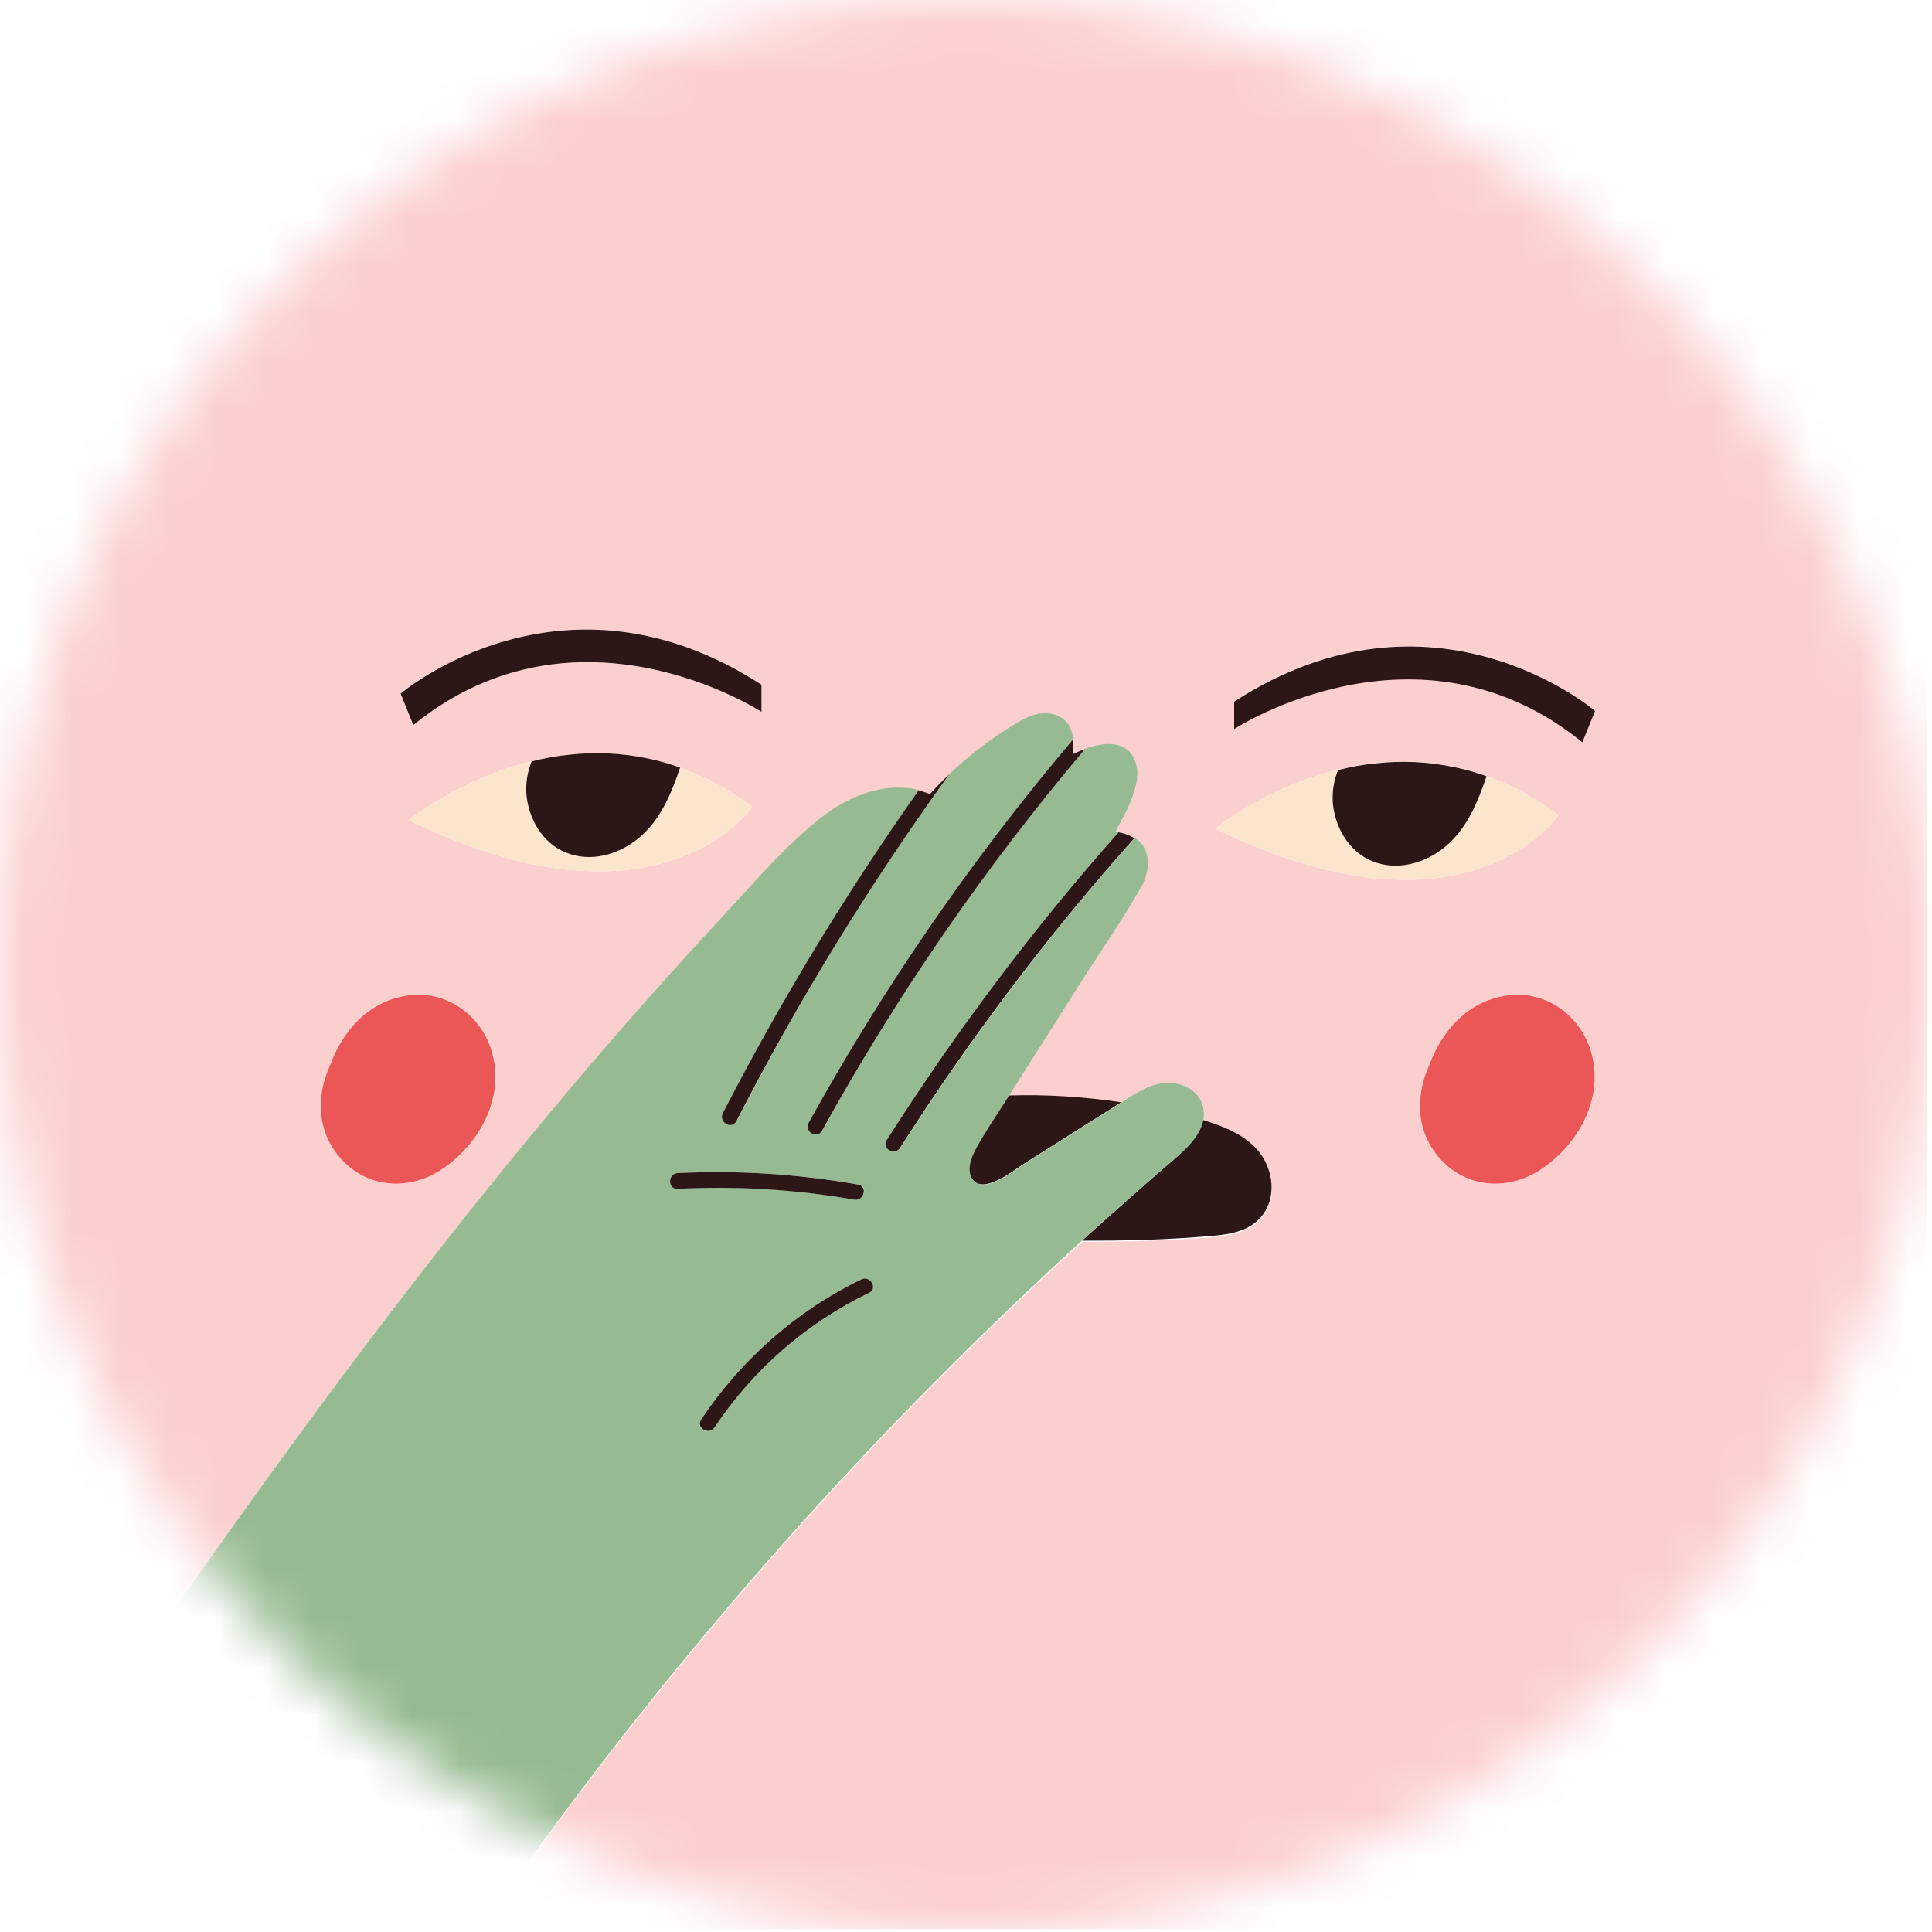
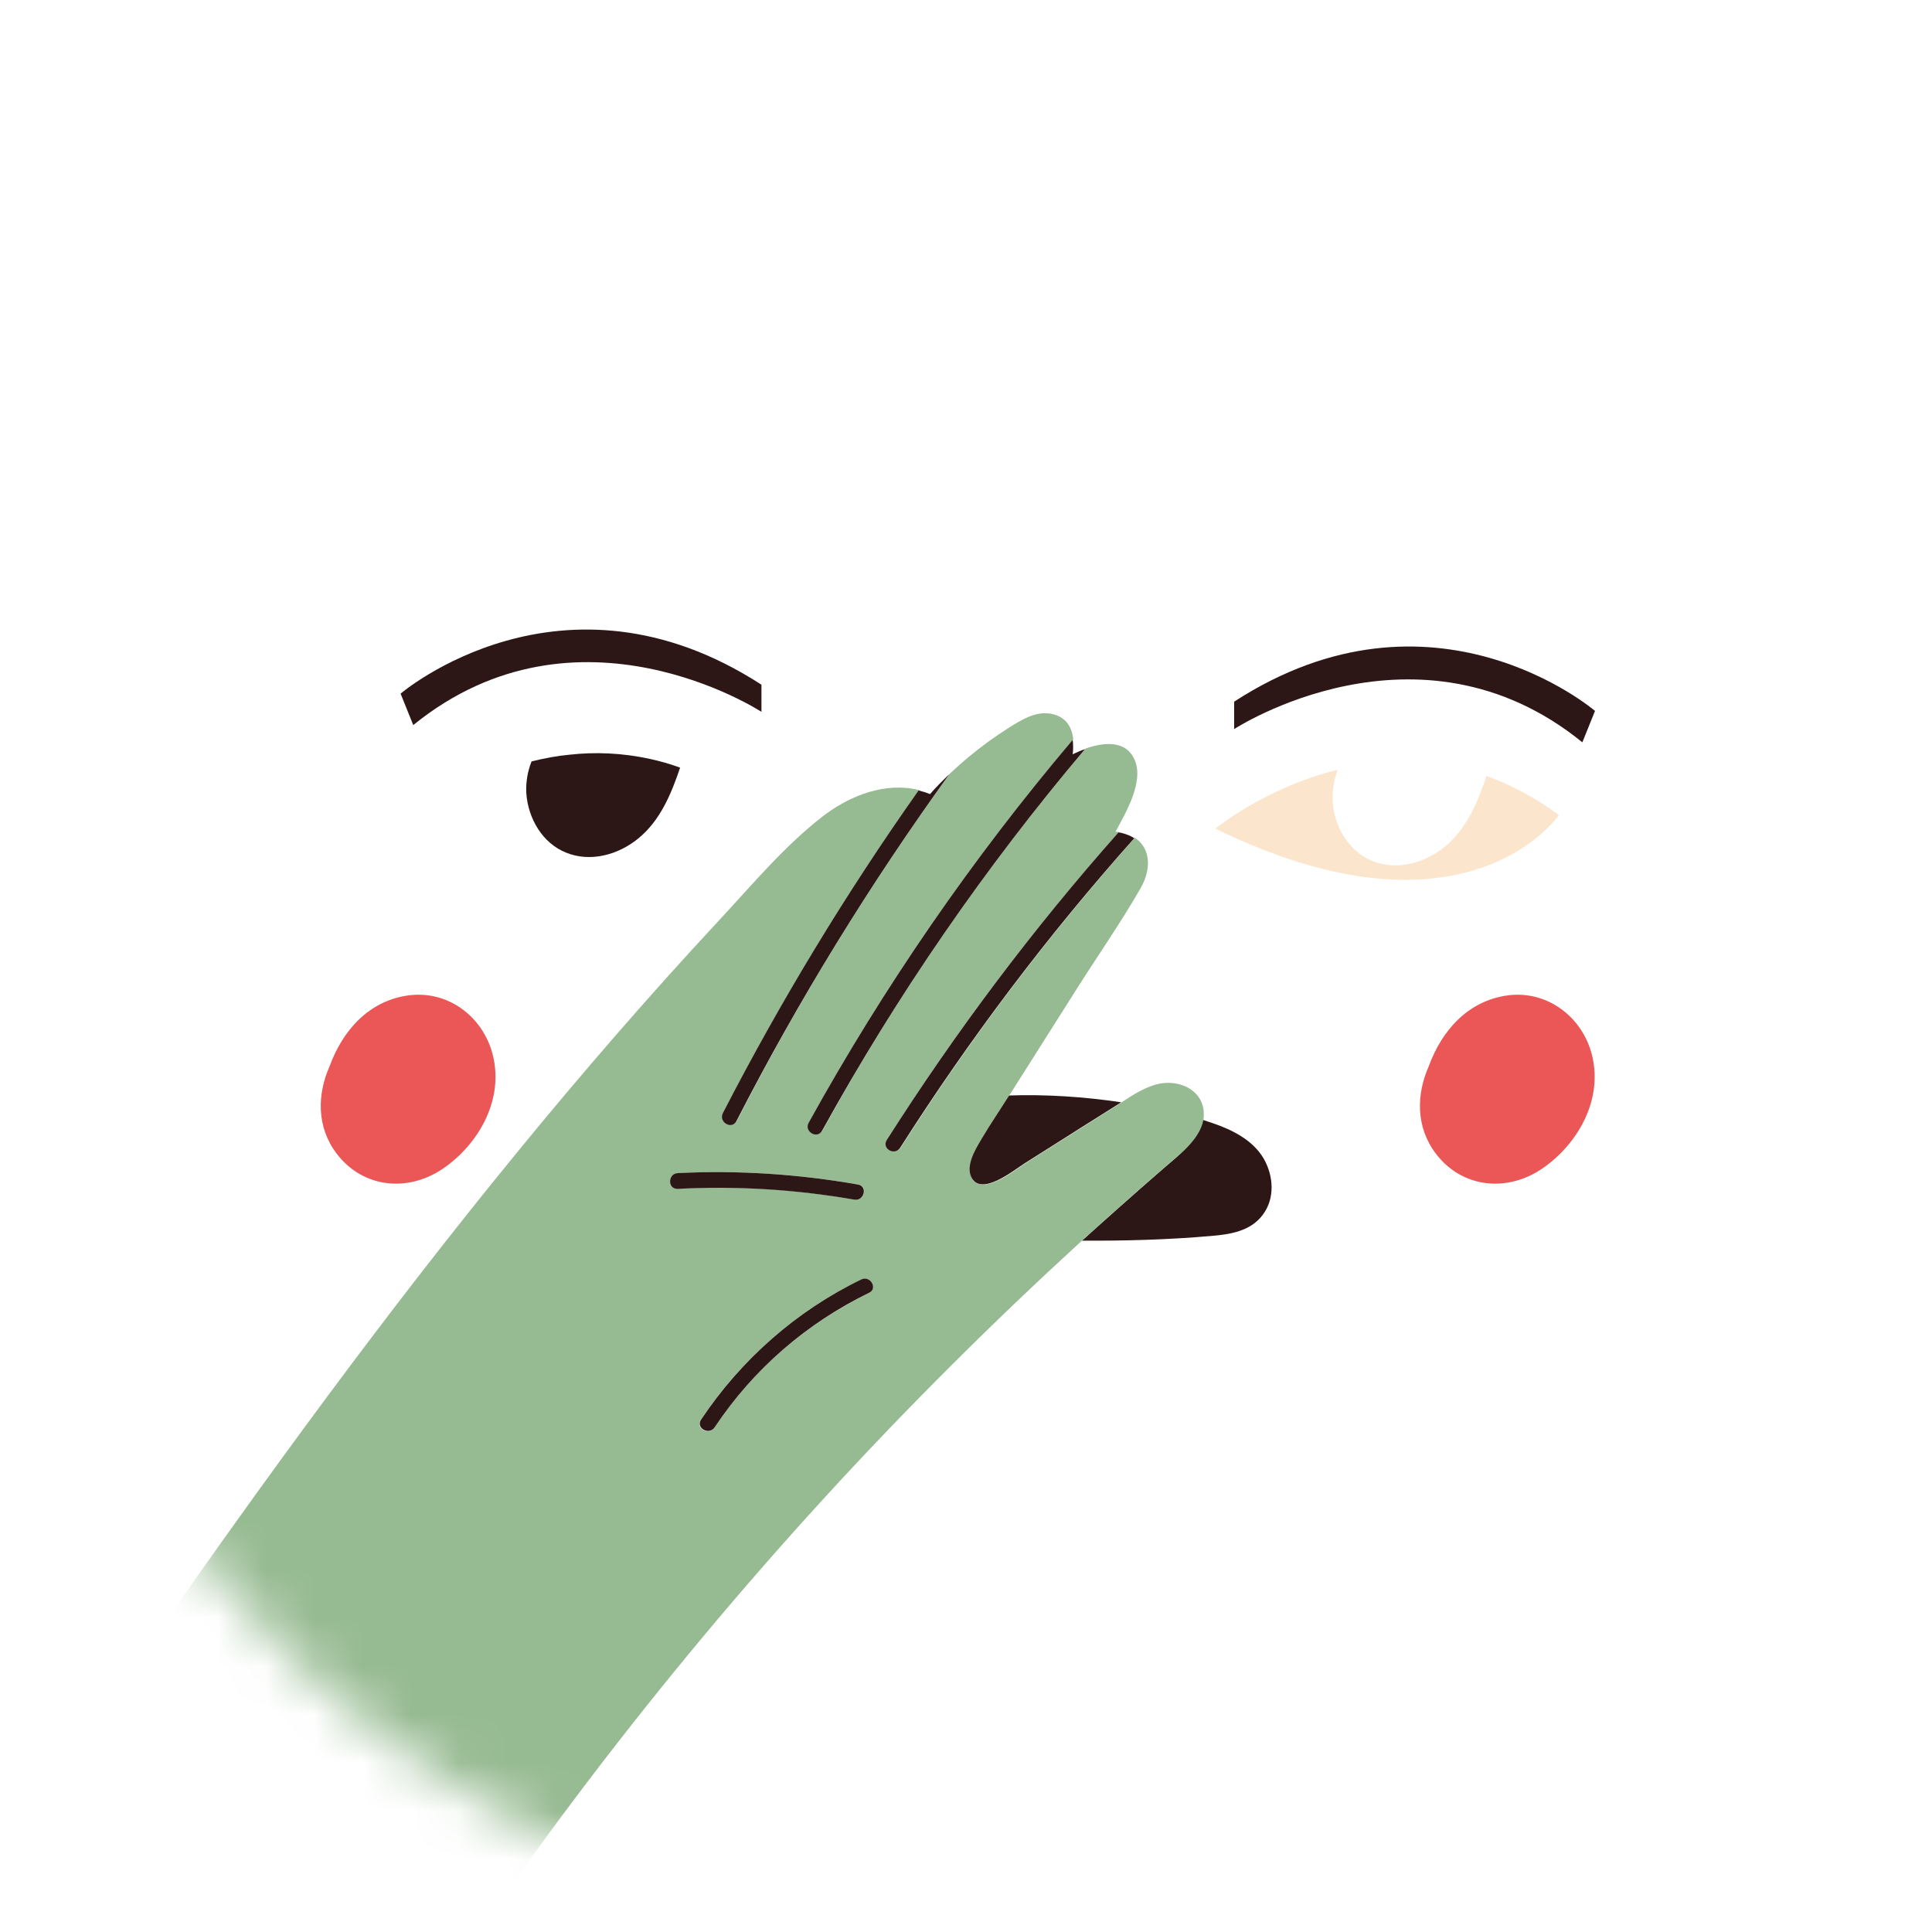
<svg xmlns="http://www.w3.org/2000/svg" width="40" height="40" viewBox="0 0 40 40" fill="none">
  <mask id="mask0" style="mask-type:alpha" maskUnits="userSpaceOnUse" x="0" y="0" width="40" height="40">
    <circle cx="20" cy="20" r="20" fill="#C4C4C4" />
  </mask>
  <g mask="url(#mask0)">
-     <path d="M39.684 0H34.969H34.209H32.283H28.582H27.172H26.847H15.988H0V4.511V4.606V5.455V8.364V8.536V11.478V13.908V14.54V15.688V20.084V26.79V33.954V34.618V34.918V35.032V35.294V35.403V38.58C1.021 37.068 2.042 35.562 3.082 34.069C5.5 30.586 8.007 27.16 10.693 23.88C12.039 22.234 13.436 20.62 14.884 19.063C15.561 18.336 16.231 17.526 17.028 16.913C17.602 16.473 18.33 16.199 19.025 16.371C19.102 16.39 19.185 16.416 19.261 16.448C19.389 16.307 19.523 16.167 19.663 16.033C19.791 15.912 19.918 15.797 20.052 15.688C20.32 15.465 20.601 15.261 20.888 15.082C21.124 14.936 21.405 14.751 21.698 14.789C22.043 14.827 22.183 15.057 22.215 15.325C22.228 15.42 22.228 15.523 22.215 15.625C22.228 15.618 22.241 15.612 22.253 15.605C22.317 15.574 22.394 15.548 22.47 15.516C22.847 15.382 23.319 15.331 23.491 15.765C23.67 16.205 23.325 16.805 23.089 17.239C23.108 17.239 23.134 17.245 23.159 17.245C23.178 17.245 23.204 17.252 23.223 17.258C23.325 17.283 23.415 17.315 23.485 17.366C23.817 17.583 23.823 18.017 23.606 18.4C23.191 19.127 22.706 19.816 22.26 20.524C21.807 21.239 21.36 21.947 20.907 22.662C20.901 22.674 20.895 22.687 20.882 22.7C21.66 22.674 22.445 22.719 23.217 22.84C23.447 22.694 23.676 22.534 23.938 22.47C24.333 22.368 24.825 22.528 24.907 22.968C24.92 23.051 24.92 23.134 24.907 23.21C24.978 23.23 25.048 23.255 25.118 23.281C25.526 23.421 25.941 23.625 26.171 24.014C26.375 24.372 26.407 24.837 26.152 25.175C25.896 25.52 25.469 25.584 25.073 25.616C24.186 25.686 23.3 25.711 22.407 25.711C21.481 26.553 20.576 27.421 19.682 28.308C16.103 31.881 12.849 35.779 9.966 39.939H12.671H18.846H20.091H21.475H27.849H28.27H28.436H28.799H28.991H29.195H29.31H30.126H31.543H32.232H39.907V35.3V34.663V25.954V21.762V21.118V19.599V18.846V17.832V17.054V16.85V11.707V11.293V11.203V10.604V10.399V9.257V8.53V5.525V4.166V1.825V0H39.684ZM9.174 24.193C8.447 24.691 7.503 24.601 6.967 23.88C6.559 23.332 6.565 22.655 6.827 22.068C7.095 21.335 7.637 20.716 8.466 20.607C9.328 20.499 10.074 21.111 10.233 21.953C10.399 22.834 9.895 23.702 9.174 24.193ZM8.466 16.983C8.466 16.983 9.493 16.135 10.999 15.765C11.254 15.701 11.522 15.656 11.797 15.625C12.32 15.574 12.875 15.586 13.455 15.714C13.66 15.759 13.864 15.816 14.074 15.893C14.566 16.065 15.069 16.326 15.573 16.703C15.58 16.703 13.666 19.516 8.466 16.983ZM15.759 14.738C15.759 14.738 11.95 12.25 8.549 15.012L8.288 14.361C8.288 14.361 11.631 11.503 15.752 14.17V14.738H15.759ZM25.163 17.156C25.163 17.156 26.19 16.307 27.695 15.937C27.951 15.873 28.219 15.829 28.493 15.797C29.016 15.746 29.571 15.759 30.152 15.886C30.356 15.931 30.56 15.988 30.771 16.065C31.262 16.237 31.766 16.499 32.27 16.875C32.276 16.875 30.362 19.695 25.163 17.156ZM31.932 24.193C31.204 24.691 30.26 24.601 29.724 23.88C29.316 23.332 29.322 22.655 29.584 22.068C29.852 21.335 30.394 20.716 31.224 20.607C32.085 20.499 32.831 21.111 32.991 21.953C33.15 22.834 32.646 23.702 31.932 24.193ZM32.761 15.363C29.361 12.601 25.552 15.089 25.552 15.089V14.521C29.673 11.848 33.016 14.712 33.016 14.712L32.761 15.363Z" fill="#FCCFCF" />
    <path d="M20.295 23.606C20.174 23.81 19.969 24.154 20.11 24.391C20.339 24.767 20.99 24.225 21.226 24.078L22.145 23.497C22.215 23.453 22.285 23.408 22.355 23.363C22.611 23.204 22.86 23.044 23.115 22.885C23.147 22.866 23.178 22.847 23.21 22.821C22.438 22.706 21.654 22.655 20.875 22.681C20.735 22.904 20.588 23.121 20.448 23.344C20.403 23.434 20.352 23.517 20.295 23.606Z" fill="#2D1716" />
    <path d="M24.123 24.161C23.791 24.448 23.459 24.741 23.128 25.035C22.942 25.201 22.764 25.36 22.579 25.526C22.521 25.577 22.464 25.635 22.4 25.686C23.287 25.692 24.18 25.667 25.067 25.59C25.462 25.558 25.89 25.494 26.145 25.15C26.4 24.812 26.369 24.346 26.164 23.989C25.941 23.606 25.52 23.395 25.112 23.255C25.041 23.23 24.971 23.21 24.901 23.185C24.863 23.395 24.729 23.587 24.563 23.753C24.423 23.912 24.257 24.046 24.123 24.161Z" fill="#2D1716" />
-     <path d="M13.207 17.366C12.792 17.698 12.224 17.858 11.72 17.653C11.229 17.456 10.929 16.945 10.897 16.428C10.884 16.199 10.923 15.975 10.999 15.765C9.493 16.135 8.466 16.983 8.466 16.983C13.666 19.516 15.58 16.703 15.58 16.703C15.076 16.333 14.572 16.071 14.081 15.893C13.902 16.441 13.666 17.003 13.207 17.366Z" fill="#FBE6CD" />
    <path d="M10.897 16.428C10.935 16.945 11.229 17.456 11.72 17.653C12.224 17.858 12.798 17.698 13.207 17.366C13.666 16.996 13.896 16.441 14.081 15.893C13.87 15.816 13.666 15.758 13.462 15.714C12.881 15.586 12.32 15.567 11.803 15.624C11.522 15.65 11.254 15.701 11.005 15.765C10.922 15.975 10.884 16.199 10.897 16.428Z" fill="#2D1716" />
    <path d="M32.276 16.875C31.772 16.505 31.268 16.244 30.777 16.065C30.592 16.613 30.362 17.169 29.903 17.539C29.488 17.87 28.92 18.03 28.416 17.826C27.925 17.628 27.625 17.118 27.593 16.601C27.581 16.371 27.619 16.148 27.695 15.937C26.19 16.307 25.163 17.156 25.163 17.156C30.362 19.695 32.276 16.875 32.276 16.875Z" fill="#FBE6CD" />
-     <path d="M27.593 16.607C27.632 17.124 27.925 17.634 28.416 17.832C28.921 18.036 29.495 17.877 29.903 17.545C30.362 17.175 30.592 16.62 30.777 16.071C30.567 15.995 30.362 15.937 30.158 15.893C29.578 15.765 29.016 15.746 28.499 15.803C28.219 15.829 27.951 15.88 27.702 15.944C27.619 16.148 27.581 16.371 27.593 16.607Z" fill="#2D1716" />
    <path d="M22.4 25.686C22.457 25.635 22.515 25.577 22.579 25.526C22.757 25.36 22.942 25.201 23.127 25.035C23.459 24.741 23.785 24.448 24.123 24.161C24.257 24.04 24.429 23.912 24.576 23.759C24.735 23.593 24.875 23.402 24.914 23.191C24.927 23.115 24.927 23.032 24.914 22.949C24.831 22.509 24.34 22.343 23.944 22.451C23.683 22.521 23.446 22.674 23.223 22.821C23.191 22.84 23.159 22.859 23.127 22.885C22.872 23.044 22.623 23.204 22.368 23.363C22.298 23.408 22.228 23.453 22.158 23.497L21.239 24.078C21.003 24.231 20.346 24.773 20.122 24.391C19.982 24.155 20.186 23.81 20.308 23.606C20.358 23.517 20.416 23.434 20.467 23.344C20.607 23.121 20.754 22.904 20.894 22.681C20.901 22.668 20.907 22.655 20.92 22.642C21.373 21.928 21.82 21.22 22.273 20.505C22.719 19.797 23.204 19.108 23.619 18.381C23.836 18.004 23.829 17.564 23.497 17.347C21.711 19.35 20.091 21.494 18.649 23.759C18.54 23.931 18.259 23.772 18.368 23.593C19.797 21.347 21.398 19.216 23.166 17.226C23.14 17.226 23.121 17.22 23.096 17.22C23.332 16.786 23.676 16.186 23.497 15.746C23.319 15.312 22.853 15.369 22.477 15.497C20.403 17.941 18.578 20.588 17.035 23.395C16.933 23.58 16.658 23.415 16.754 23.236C18.304 20.416 20.142 17.762 22.221 15.306C22.19 15.031 22.049 14.808 21.705 14.77C21.411 14.738 21.131 14.916 20.894 15.063C20.601 15.248 20.32 15.452 20.059 15.669C19.925 15.778 19.797 15.899 19.669 16.014C18.017 18.291 16.543 20.69 15.261 23.198C15.165 23.383 14.891 23.217 14.98 23.038C16.173 20.716 17.526 18.483 19.032 16.358C18.336 16.186 17.609 16.46 17.035 16.901C16.243 17.513 15.573 18.317 14.891 19.051C13.443 20.607 12.045 22.221 10.699 23.867C8.013 27.147 5.512 30.579 3.088 34.056C2.048 35.549 1.021 37.055 0.006 38.567V39.734V39.9H0.147H9.053H9.857H9.978C12.862 35.741 16.109 31.843 19.695 28.27C20.569 27.396 21.475 26.534 22.4 25.686ZM14.036 24.289C15.286 24.225 16.537 24.308 17.775 24.525C17.979 24.563 17.89 24.869 17.692 24.837C16.486 24.62 15.261 24.55 14.042 24.608C13.825 24.62 13.832 24.301 14.036 24.289ZM17.991 26.77C16.696 27.402 15.593 28.353 14.789 29.558C14.674 29.731 14.393 29.571 14.508 29.399C15.338 28.155 16.473 27.147 17.826 26.496C18.017 26.4 18.177 26.675 17.991 26.77Z" fill="#96BA91" />
    <path d="M8.466 20.607C7.637 20.716 7.095 21.335 6.827 22.068C6.565 22.655 6.552 23.332 6.967 23.88C7.509 24.601 8.447 24.691 9.174 24.193C9.889 23.702 10.393 22.834 10.227 21.954C10.074 21.111 9.328 20.499 8.466 20.607Z" fill="#EB5757" />
    <path d="M31.224 20.607C30.394 20.716 29.852 21.335 29.584 22.068C29.322 22.655 29.31 23.332 29.724 23.88C30.267 24.601 31.204 24.691 31.932 24.193C32.646 23.702 33.15 22.834 32.984 21.954C32.831 21.111 32.078 20.499 31.224 20.607Z" fill="#EB5757" />
    <path d="M25.552 14.527V15.095C25.552 15.095 29.361 12.607 32.761 15.369L33.023 14.719C33.016 14.712 29.673 11.854 25.552 14.527Z" fill="#2D1716" />
    <path d="M8.294 14.361L8.556 15.012C11.956 12.25 15.765 14.738 15.765 14.738V14.176C11.637 11.503 8.294 14.361 8.294 14.361Z" fill="#2D1716" />
    <path d="M15.248 23.21C16.53 20.709 18.011 18.304 19.657 16.027C19.516 16.161 19.382 16.295 19.255 16.441C19.178 16.409 19.095 16.384 19.019 16.365C17.513 18.496 16.16 20.729 14.967 23.045C14.872 23.236 15.152 23.395 15.248 23.21Z" fill="#2D1716" />
    <path d="M17.022 23.408C18.572 20.601 20.397 17.953 22.464 15.51C22.387 15.535 22.311 15.567 22.247 15.599C22.234 15.605 22.221 15.612 22.209 15.618C22.221 15.516 22.221 15.414 22.209 15.318C20.129 17.775 18.298 20.429 16.741 23.249C16.645 23.427 16.92 23.593 17.022 23.408Z" fill="#2D1716" />
    <path d="M18.636 23.765C20.078 21.501 21.698 19.357 23.485 17.354C23.415 17.309 23.325 17.271 23.223 17.245C23.198 17.239 23.178 17.239 23.159 17.232C21.392 19.223 19.791 21.354 18.361 23.6C18.247 23.778 18.521 23.938 18.636 23.765Z" fill="#2D1716" />
    <path d="M17.685 24.837C17.889 24.875 17.972 24.563 17.768 24.525C16.53 24.308 15.286 24.225 14.03 24.288C13.825 24.301 13.819 24.62 14.03 24.614C15.261 24.55 16.48 24.627 17.685 24.837Z" fill="#2D1716" />
    <path d="M17.832 26.49C16.486 27.141 15.344 28.149 14.514 29.393C14.399 29.565 14.68 29.724 14.795 29.552C15.593 28.353 16.696 27.396 17.998 26.764C18.177 26.675 18.017 26.401 17.832 26.49Z" fill="#2D1716" />
  </g>
</svg>